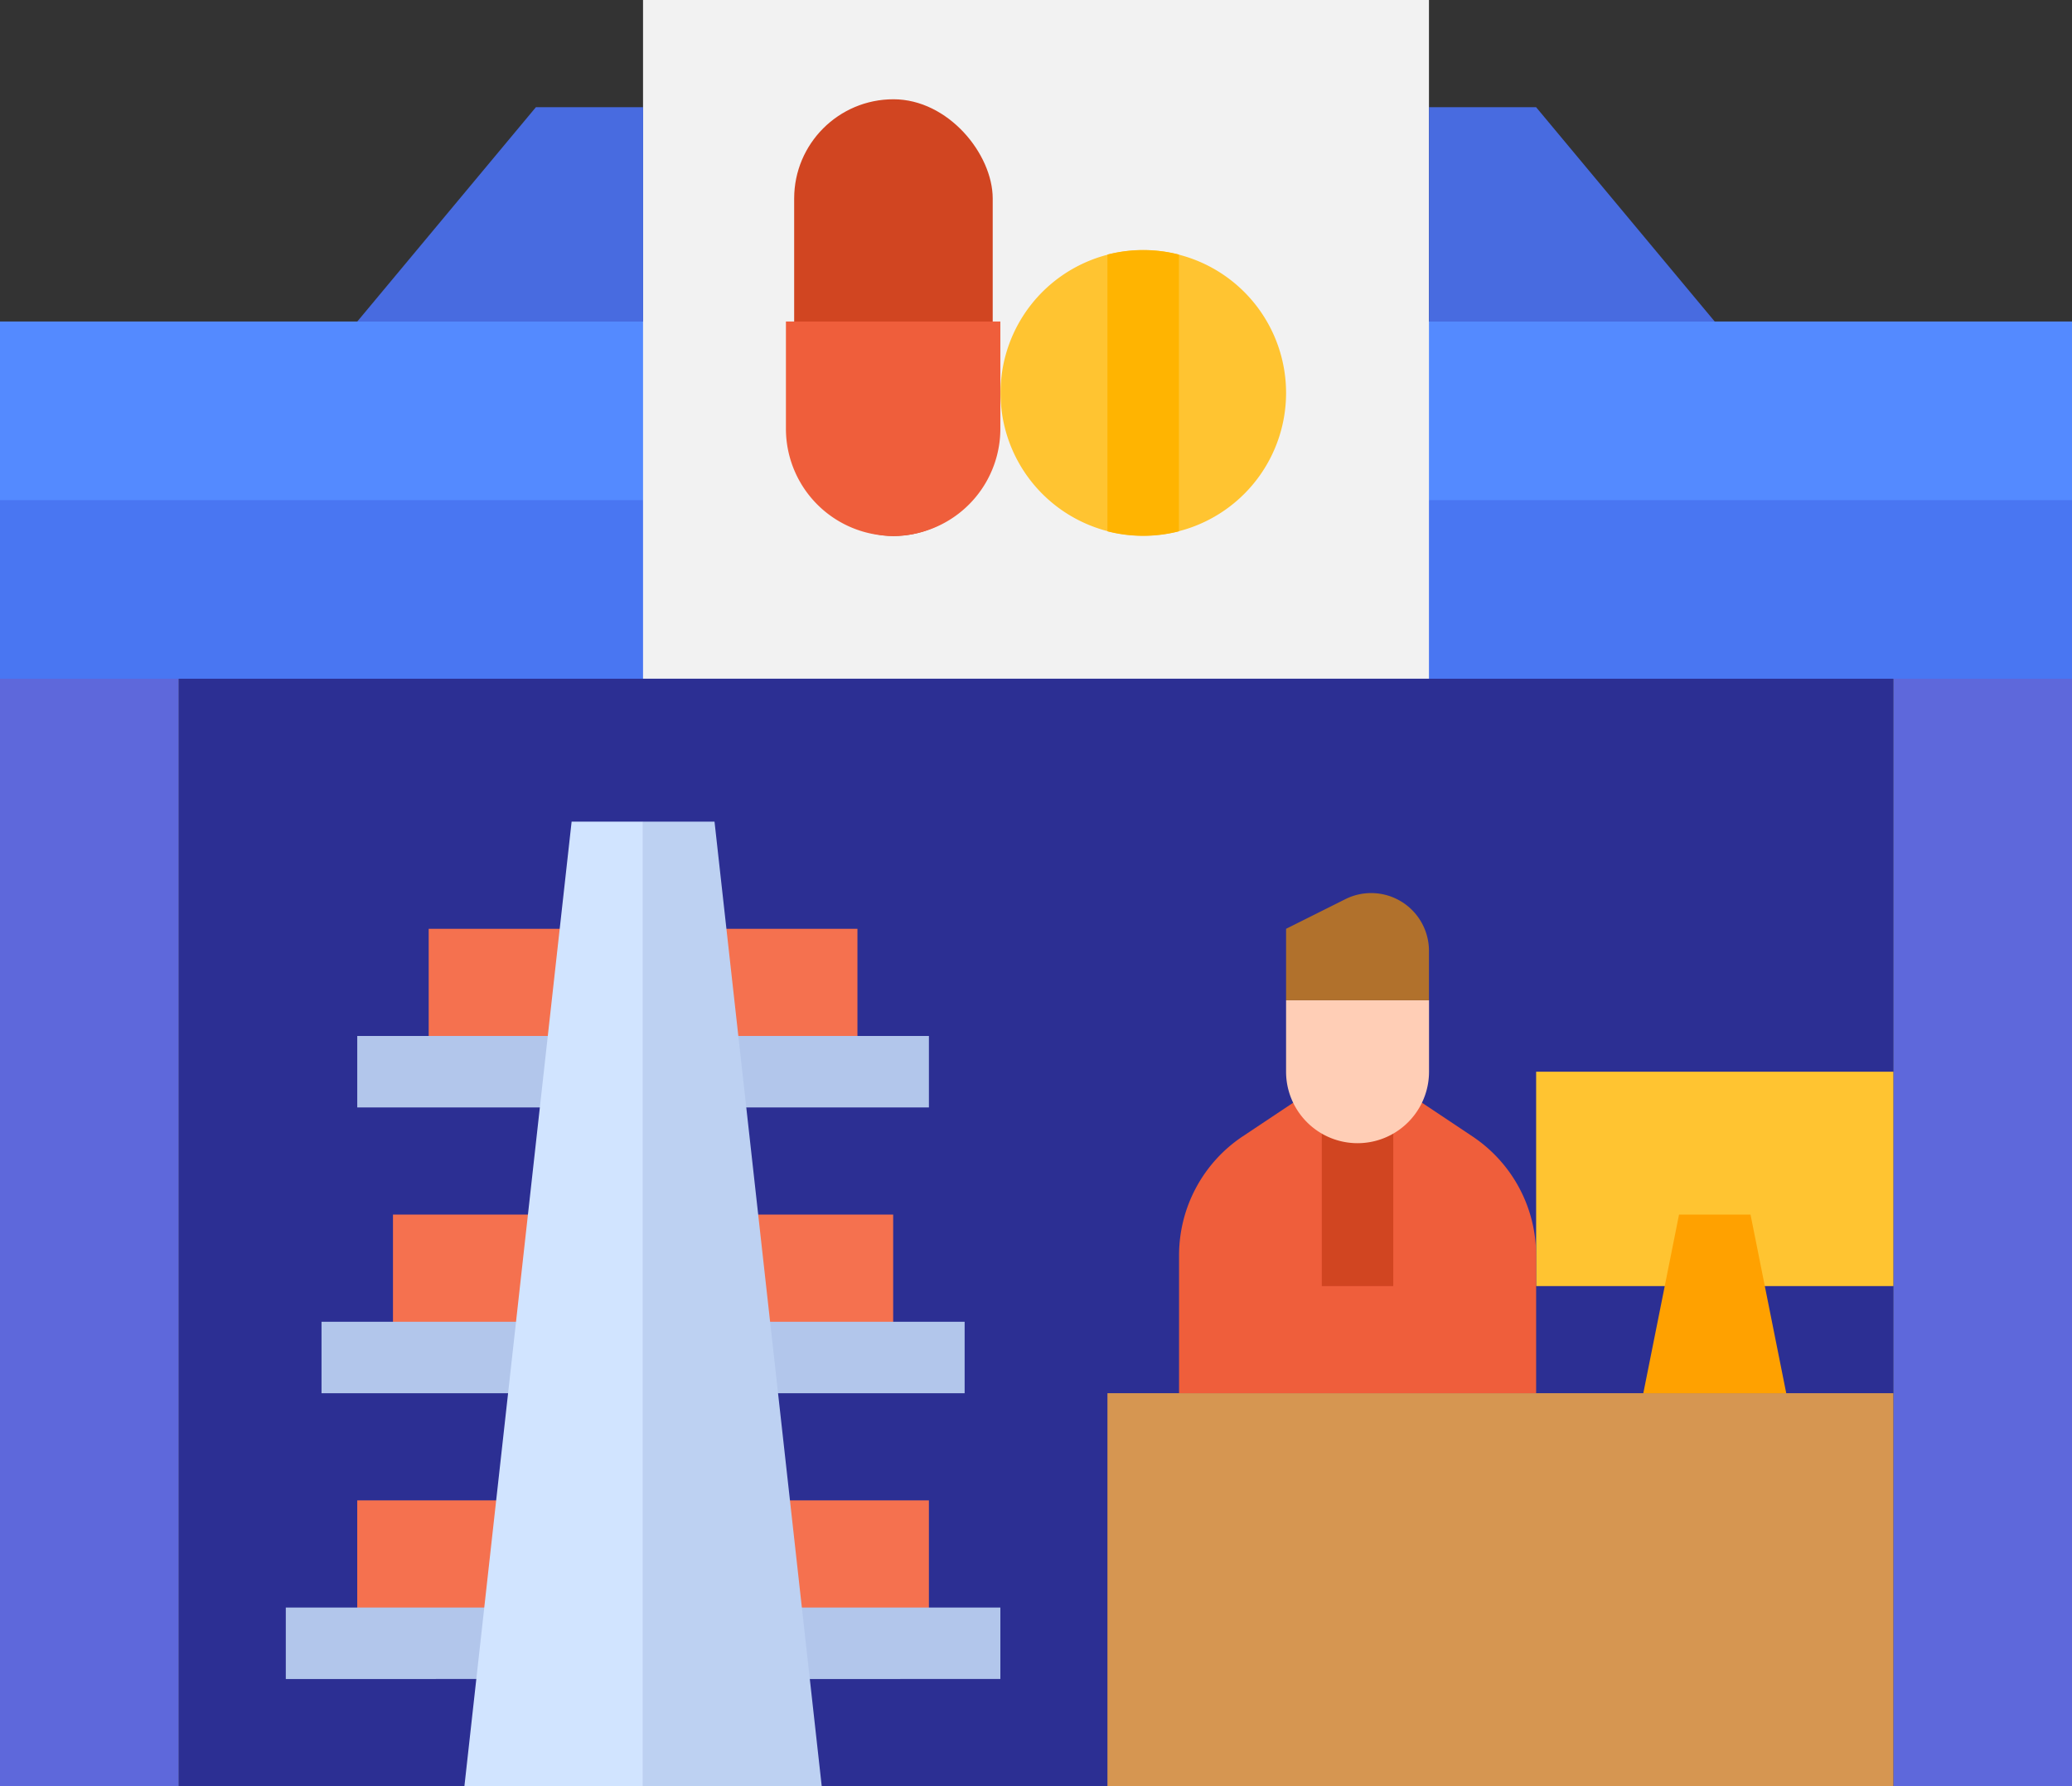
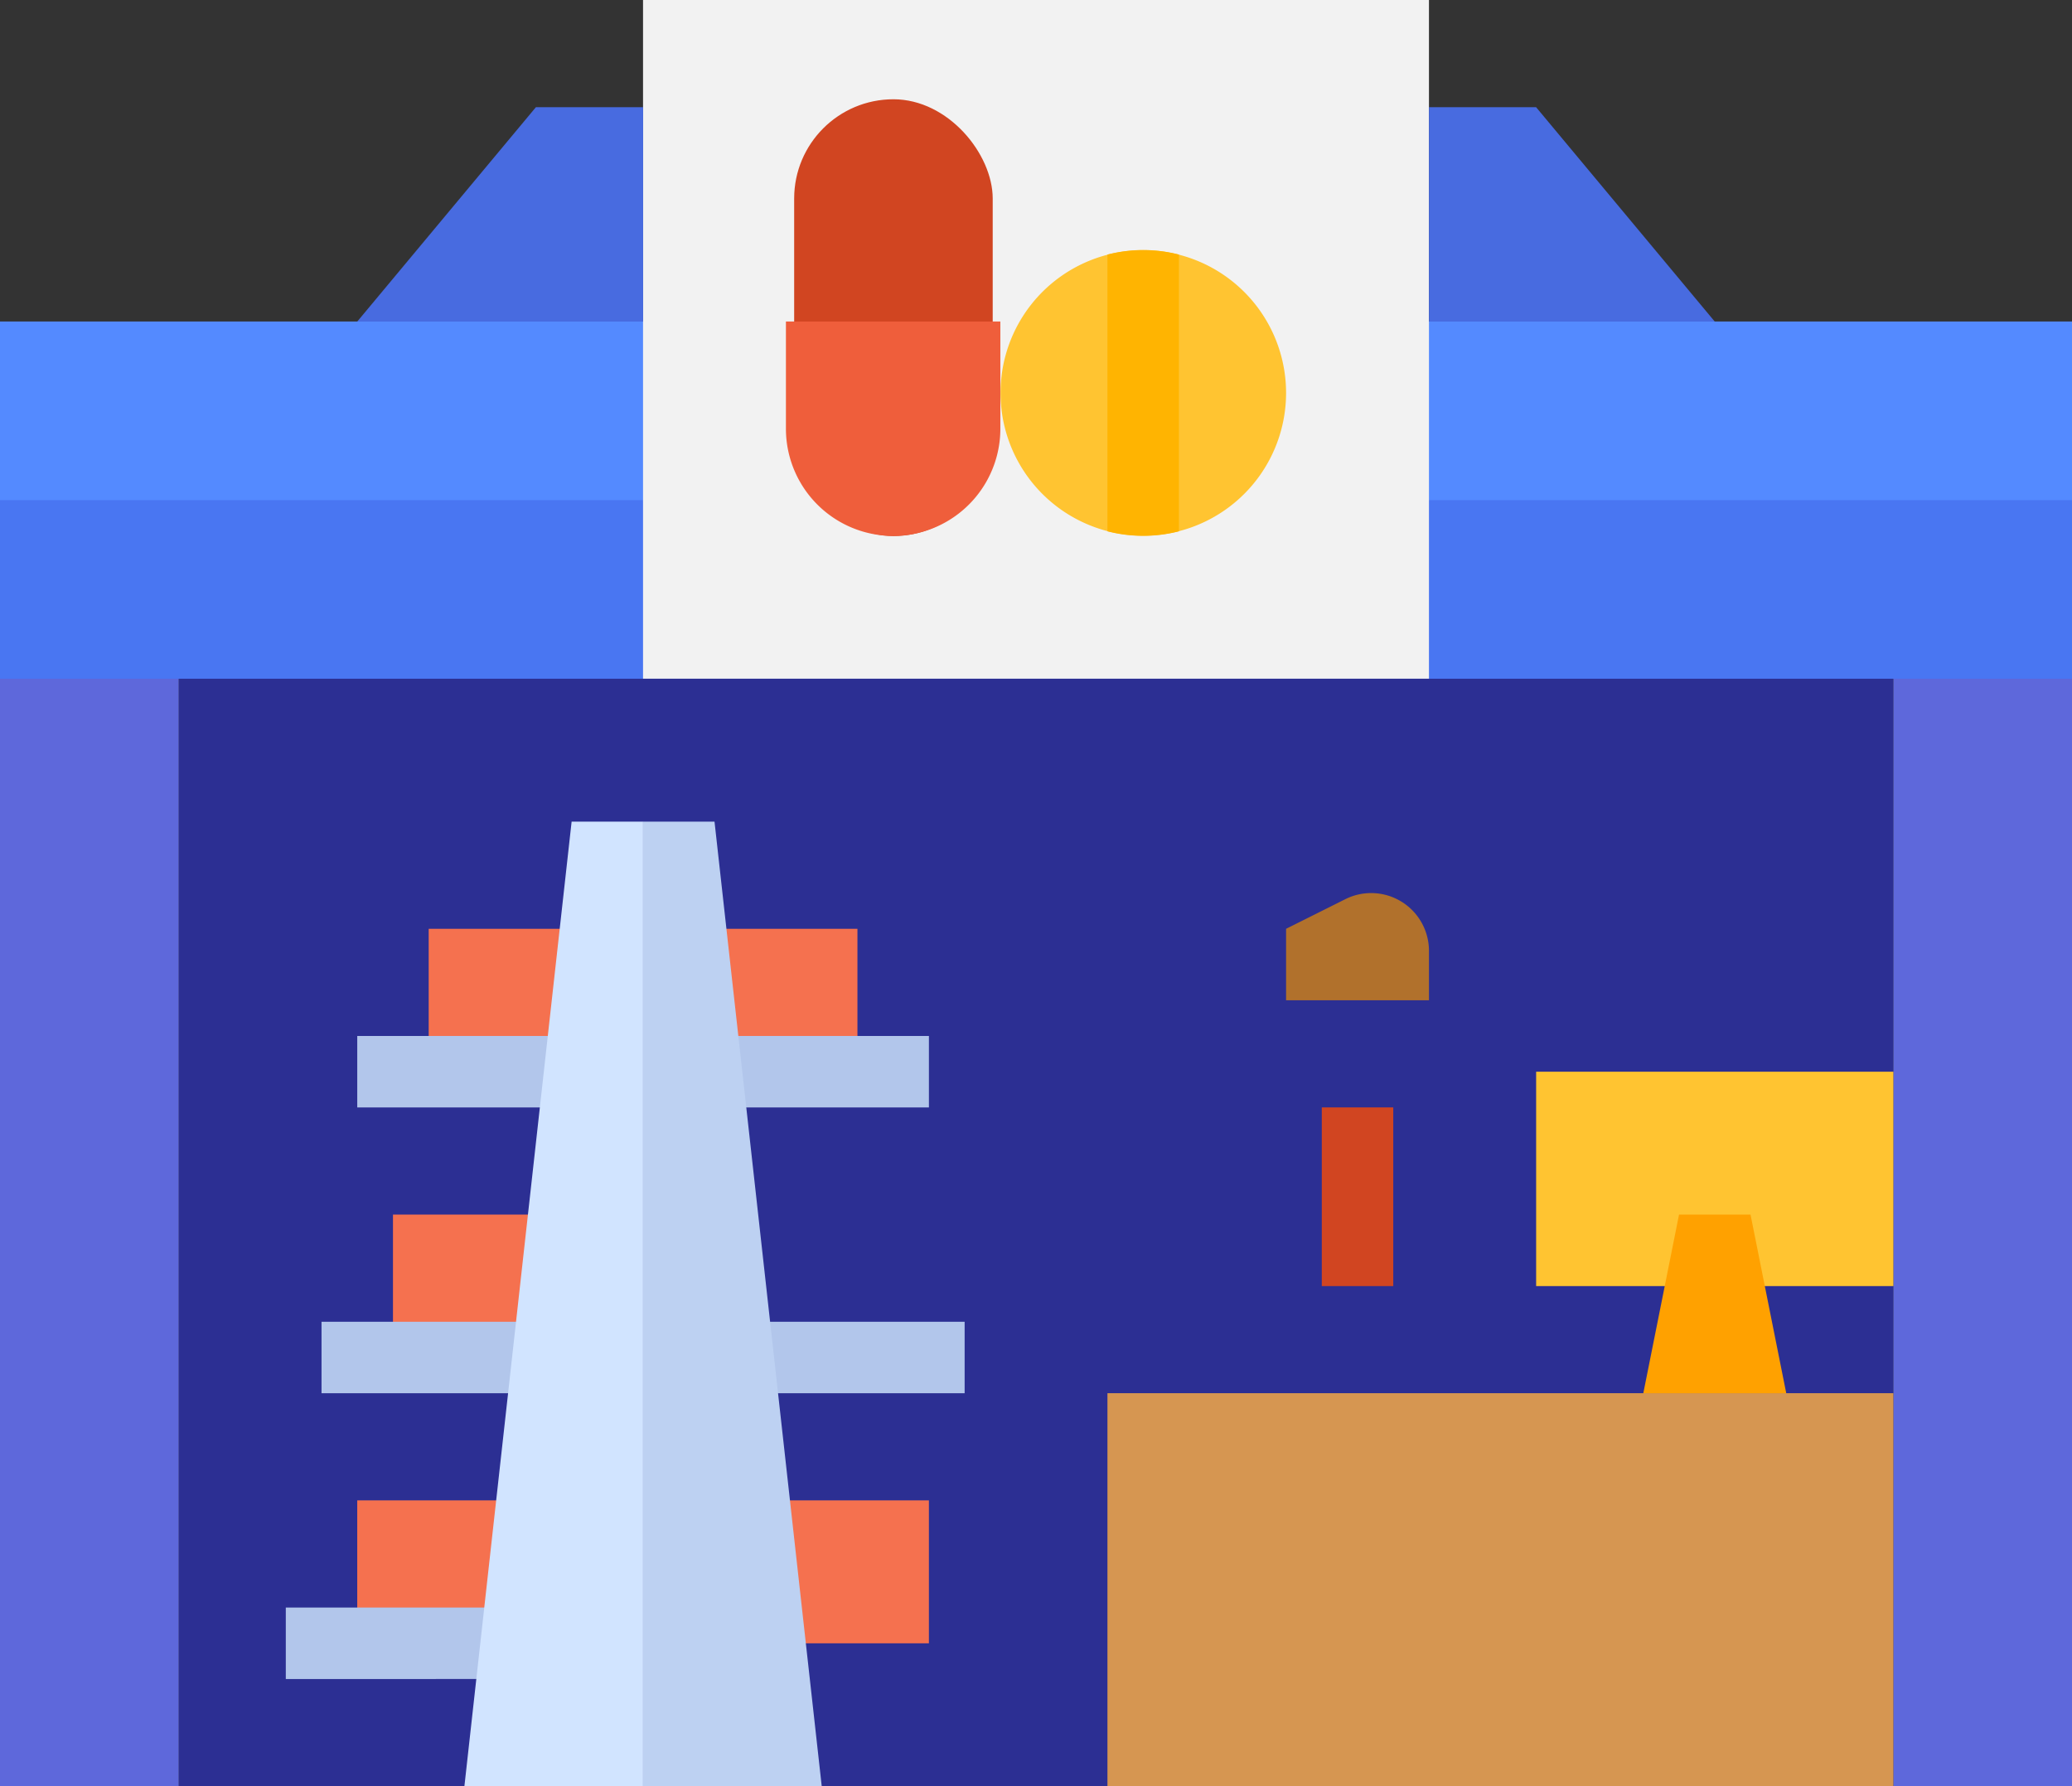
<svg xmlns="http://www.w3.org/2000/svg" width="104.361" height="89.967" viewBox="0 0 104.361 89.967">
  <rect x="0" y="0" width="104.361" height="89.967" fill="#333333" stroke="none" />
  <g id="_004-pharmacy" data-name="004-pharmacy" transform="translate(-24 -56)">
    <path id="Path_437" data-name="Path 437" d="M24,128H128.361v17.993H24Z" transform="translate(0 -55.806)" fill="#548aff" />
    <path id="Path_438" data-name="Path 438" d="M24,168H128.361v9H24Z" transform="translate(0 -86.809)" fill="#4976f2" />
    <path id="Path_439" data-name="Path 439" d="M168,56h39.585V90.187H168Z" transform="translate(-111.612 0)" fill="#f2f2f2" />
    <path id="Path_440" data-name="Path 440" d="M64,208h86.368v55.779H64Z" transform="translate(-31.003 -117.813)" fill="#2c2f93" />
    <path id="Path_441" data-name="Path 441" d="M24,208h9v55.779H24Z" transform="translate(0 -117.813)" fill="#5e68db" />
    <path id="Path_442" data-name="Path 442" d="M448,208h9v55.779h-9Z" transform="translate(-328.635 -117.813)" fill="#5e68db" />
    <path id="Path_443" data-name="Path 443" d="M104,392h9v7.2h-9Z" transform="translate(-62.007 -260.428)" fill="#f5714f" />
    <path id="Path_444" data-name="Path 444" d="M272,368h39.585v19.793H272Z" transform="translate(-192.221 -241.826)" fill="#d69651" />
    <path id="Path_445" data-name="Path 445" d="M368,296h17.993v10.8H368Z" transform="translate(-266.629 -186.02)" fill="#ffc431" />
    <path id="Path_446" data-name="Path 446" d="M393.8,328l-1.8,9h7.2l-1.8-9Z" transform="translate(-285.231 -210.823)" fill="#ffa100" />
-     <path id="Path_447" data-name="Path 447" d="M305.993,310.127v-6.944a7.2,7.2,0,0,0-3.205-5.989L297,293.333l-5.792,3.861a7.2,7.2,0,0,0-3.2,5.989v6.944Z" transform="translate(-204.622 -183.953)" fill="#ef5e3b" />
    <path id="Path_448" data-name="Path 448" d="M320,304h3.6v9H320Z" transform="translate(-229.425 -192.221)" fill="#d14521" />
    <rect id="Rectangle_95" data-name="Rectangle 95" width="10" height="22" rx="5" transform="translate(64 61)" fill="#d14521" />
    <path id="Path_449" data-name="Path 449" d="M262.437,119.2a7.191,7.191,0,1,1-5.4-6.97,7.191,7.191,0,0,1,5.4,6.97Z" transform="translate(-173.661 -43.403)" fill="#ffc431" />
    <path id="Path_450" data-name="Path 450" d="M210.8,128H200v5.4a5.4,5.4,0,0,0,10.8,0Z" transform="translate(-136.415 -55.806)" fill="#ef5e3b" />
    <path id="Path_451" data-name="Path 451" d="M275.6,112.227v13.94a7.24,7.24,0,0,1-3.6,0v-13.94A7.24,7.24,0,0,1,275.6,112.227Z" transform="translate(-192.221 -43.405)" fill="#ffb401" />
    <path id="Path_452" data-name="Path 452" d="M104,90.8,113,80h5.4V90.8Z" transform="translate(-62.007 -18.602)" fill="#486be0" />
    <path id="Path_453" data-name="Path 453" d="M358.395,90.8l-9-10.8H344V90.8Z" transform="translate(-248.027 -18.602)" fill="#486be0" />
    <path id="Path_454" data-name="Path 454" d="M192,392h9v7.2h-9Z" transform="translate(-130.214 -260.428)" fill="#f5714f" />
-     <path id="Path_455" data-name="Path 455" d="M184,328h9v7.2h-9Z" transform="translate(-124.013 -210.823)" fill="#f5714f" />
    <path id="Path_456" data-name="Path 456" d="M112,328h9v7.2h-9Z" transform="translate(-68.207 -210.823)" fill="#f5714f" />
    <path id="Path_457" data-name="Path 457" d="M120,264h9v7.2h-9Z" transform="translate(-74.408 -161.217)" fill="#f5714f" />
    <path id="Path_458" data-name="Path 458" d="M176,264h9v7.2h-9Z" transform="translate(-117.813 -161.217)" fill="#f5714f" />
    <g id="Group_40" data-name="Group 40" transform="translate(38.395 108.181)">
      <path id="Path_459" data-name="Path 459" d="M104,288h10.8v3.6H104Z" transform="translate(-100.401 -288)" fill="#b2c6eb" />
      <path id="Path_460" data-name="Path 460" d="M96,352h12.6v3.6H96Z" transform="translate(-94.201 -337.605)" fill="#b2c6eb" />
      <path id="Path_461" data-name="Path 461" d="M184,288h10.8v3.6H184Z" transform="translate(-162.408 -288)" fill="#b2c6eb" />
      <path id="Path_462" data-name="Path 462" d="M192,352h10.8v3.6H192Z" transform="translate(-168.609 -337.605)" fill="#b2c6eb" />
-       <path id="Path_463" data-name="Path 463" d="M192,416h12.6v3.6H192Z" transform="translate(-168.609 -387.211)" fill="#b2c6eb" />
+       <path id="Path_463" data-name="Path 463" d="M192,416v3.6H192Z" transform="translate(-168.609 -387.211)" fill="#b2c6eb" />
      <path id="Path_464" data-name="Path 464" d="M88,416h12.6v3.6H88Z" transform="translate(-88 -387.211)" fill="#b2c6eb" />
    </g>
    <path id="Path_465" data-name="Path 465" d="M128,288.582,133.4,240H137v48.582Z" transform="translate(-80.609 -142.615)" fill="#d1e4ff" />
    <path id="Path_466" data-name="Path 466" d="M177,288.582,171.6,240H168v48.582Z" transform="translate(-111.612 -142.615)" fill="#bdd1f2" />
-     <path id="Path_467" data-name="Path 467" d="M312,280h7.2v3.6a3.6,3.6,0,0,1-7.2,0Z" transform="translate(-223.224 -173.619)" fill="#ffceb6" />
    <path id="Path_468" data-name="Path 468" d="M312,261.4v-3.6l2.984-1.492a2.911,2.911,0,0,1,4.213,2.6V261.4Z" transform="translate(-223.224 -155.017)" fill="#b1712c" />
  </g>
</svg>